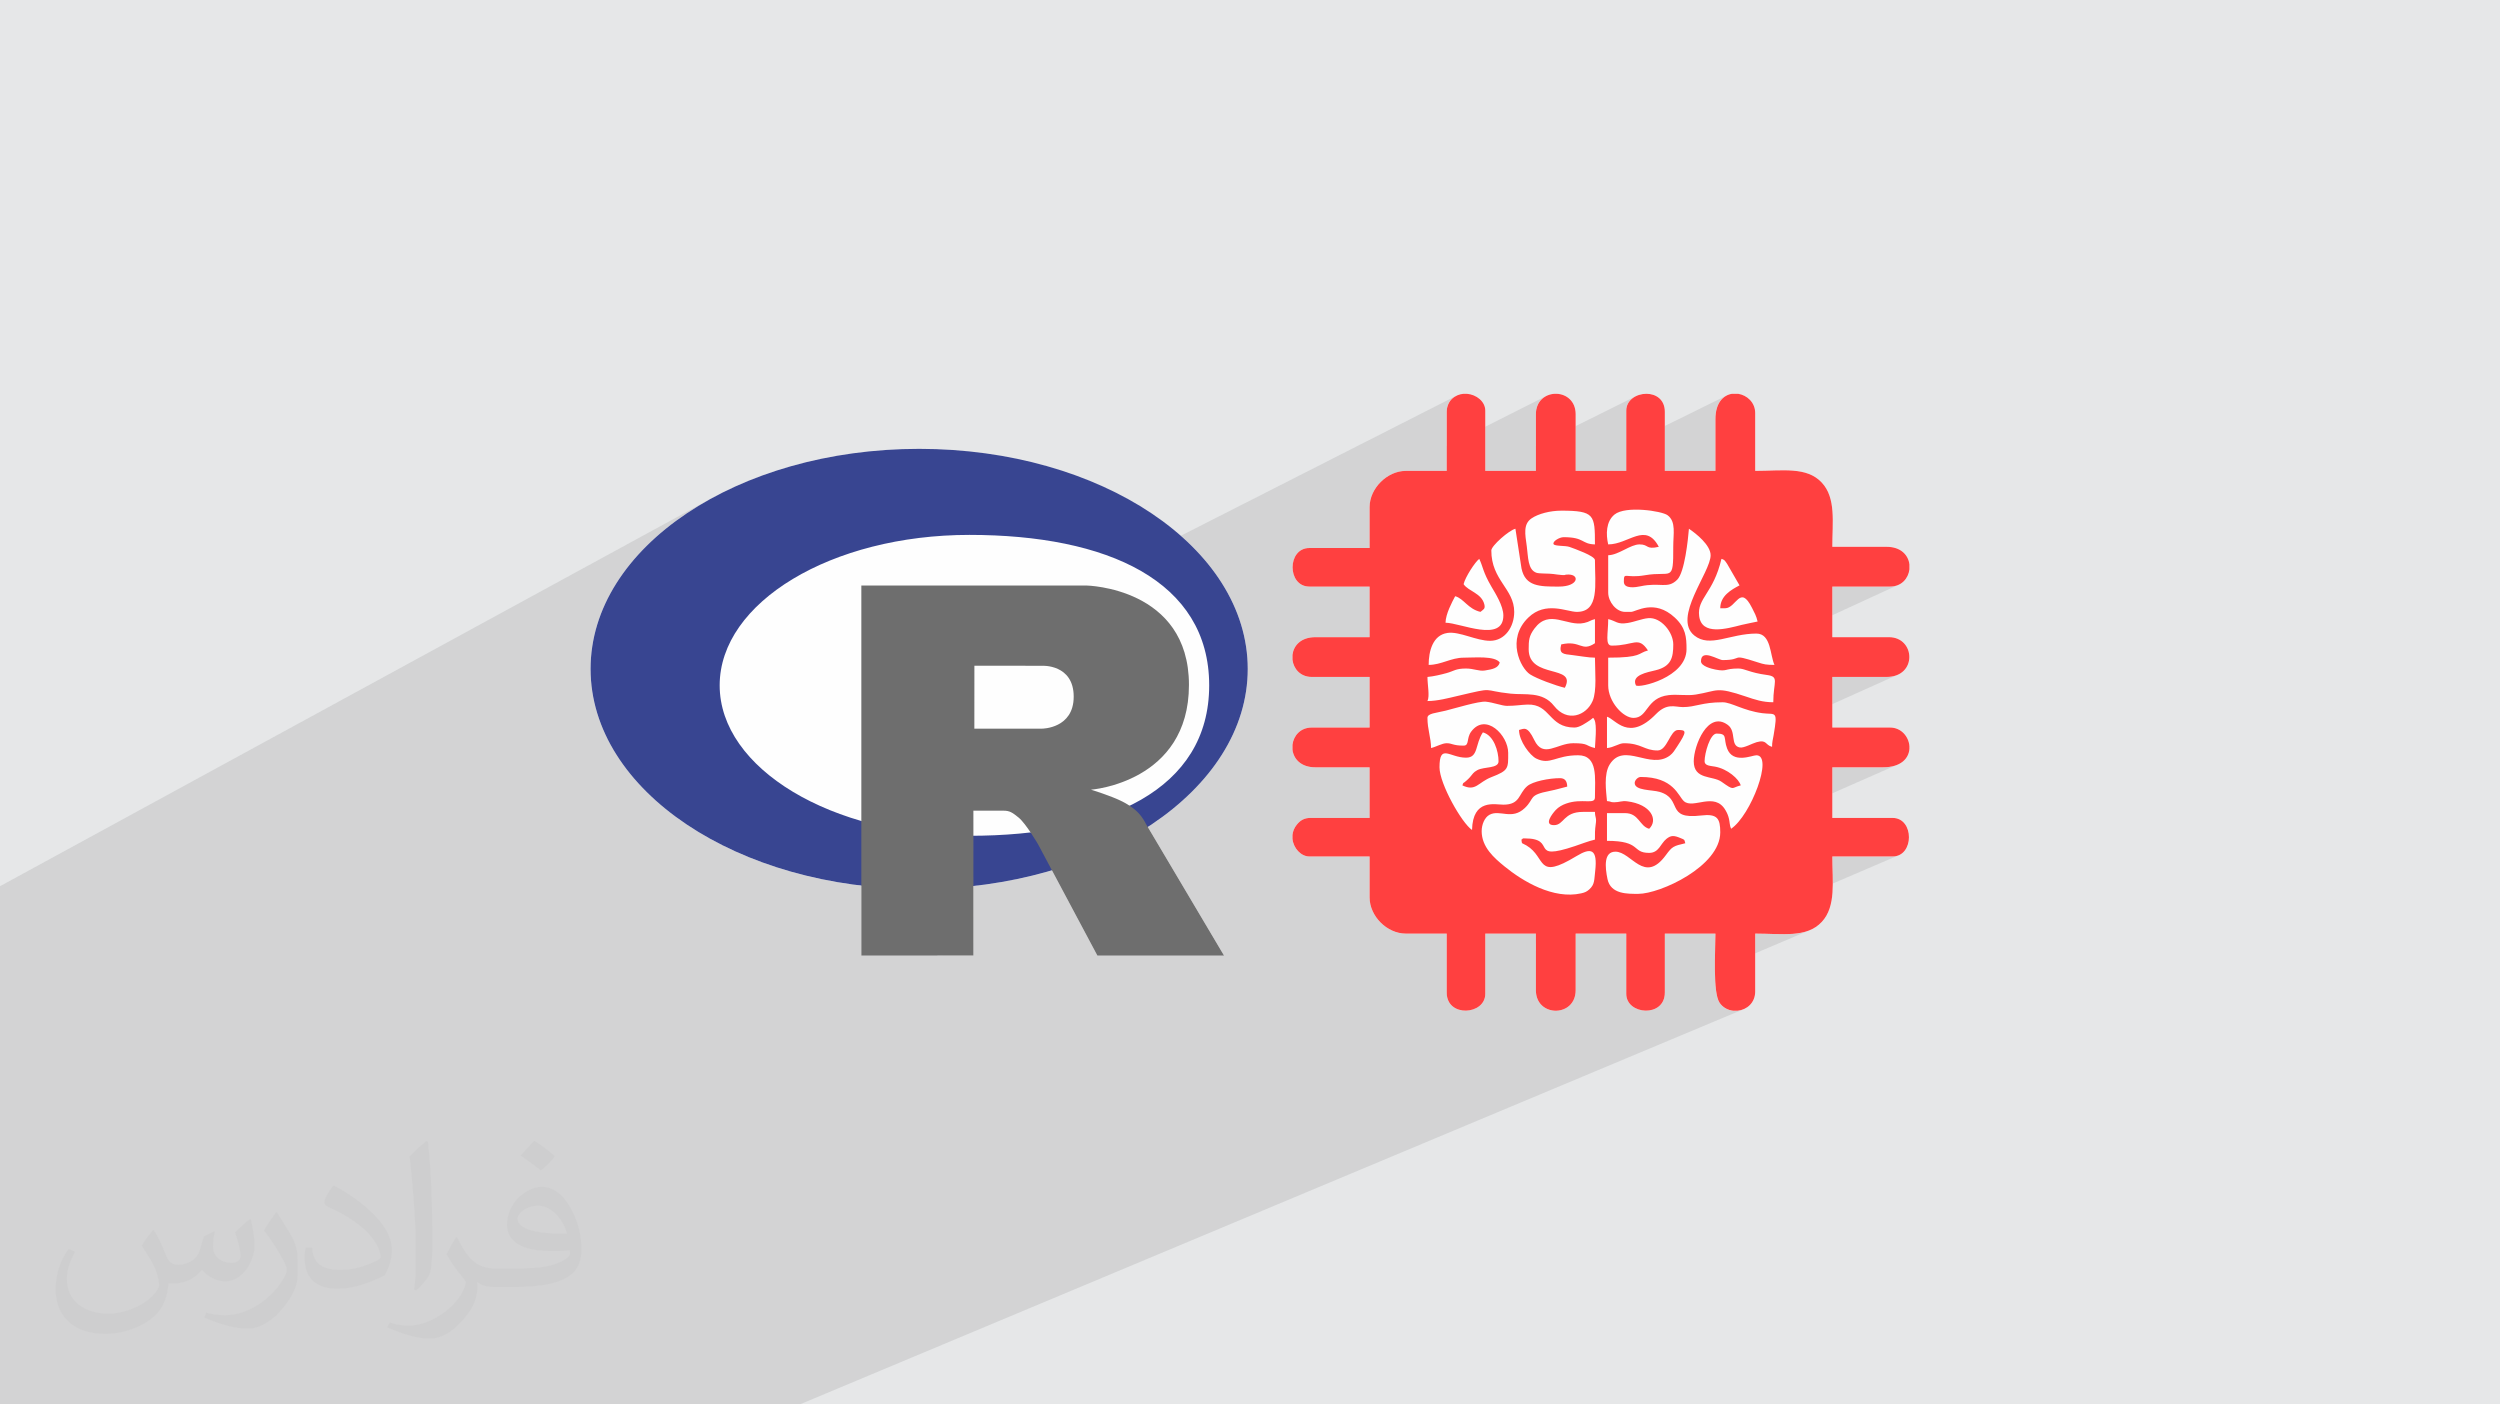
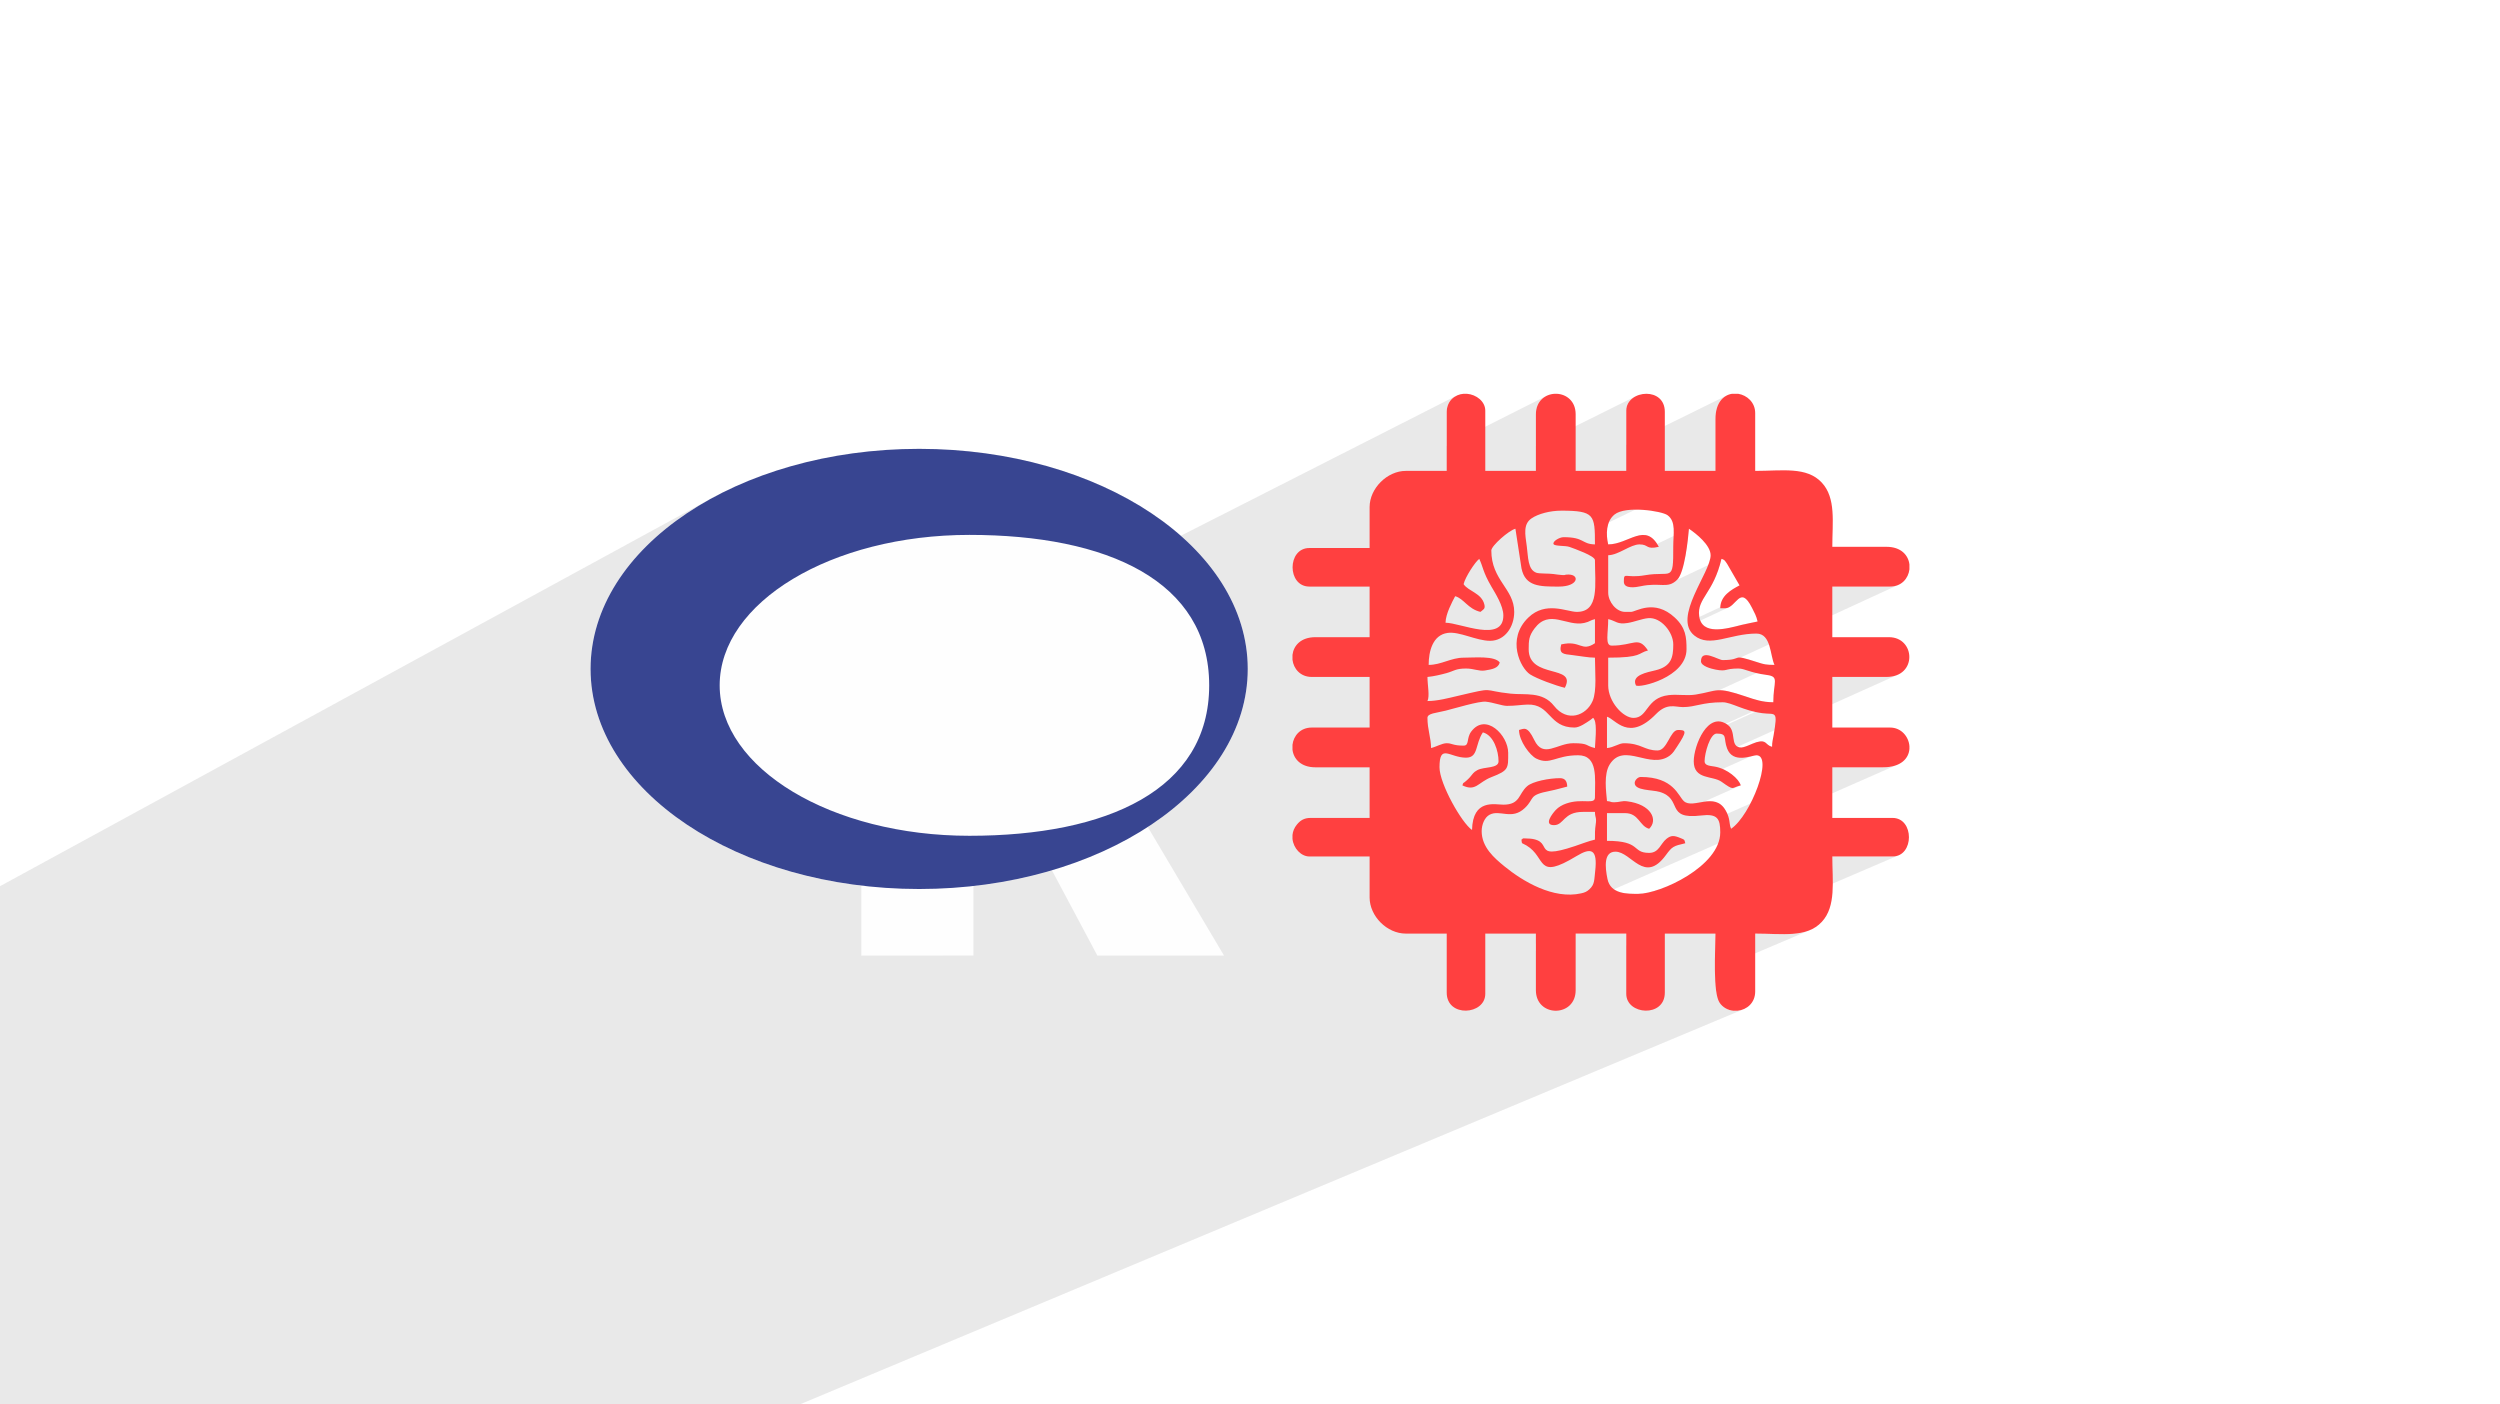
<svg xmlns="http://www.w3.org/2000/svg" xml:space="preserve" width="94.192mm" height="52.917mm" version="1.1" style="shape-rendering:geometricPrecision; text-rendering:geometricPrecision; image-rendering:optimizeQuality; fill-rule:evenodd; clip-rule:evenodd" viewBox="0 0 9404.92 5283.66">
  <defs>
    <style type="text/css">
   
    .fil6 {fill:#FEFEFE}
    .fil4 {fill:#384591}
    .fil5 {fill:#6E6E6E}
    .fil0 {fill:#E6E7E8}
    .fil3 {fill:#FEFEFE}
    .fil7 {fill:#FF4040}
    .fil2 {fill:#373435;fill-opacity:0.031}
    .fil1 {fill:#2B2A29;fill-opacity:0.102}
   
  </style>
  </defs>
  <g id="Layer_x0020_1">
-     <polygon class="fil0" points="-0,0 9404.92,0 9404.92,5283.66 -0,5283.66 " />
    <path class="fil1" d="M405.76 5283.66l-6.85 0 -6.02 0 -7.77 0 -13.13 0 -0.01 0 -7.45 0 -5.32 0 -12.02 0 -21.24 0 -7.41 0 -44.61 0 -0.42 0 -2.63 0 -0.02 0 -2.25 0 -9.67 0 -6.39 0 -5.01 0 -3.12 0 -0.86 0 -0.03 0 -10.68 0 -8.28 0 -1.4 0 -31.22 0 -4.89 0 -0.02 0 -6.49 0 -3.54 0 -5.49 0 -0.02 0 -3.34 0 -19.75 0 -33.06 0 -2.12 0 -0.86 0 -3.97 0 -2.34 0 -14.27 0 -2.55 0 -40.21 0 -0.03 0 -1.42 0 -6.06 0 -5.74 0 -7.04 0 -0.01 0 -28.74 0 0 -7.55 0 -2.47 0 -2.03 0 -30.33 0 -13.57 0 -6.82 0 -3.64 0 -0.01 0 -13.85 0 -6.6 0 -1.35 0 -7.27 0 -2.24 0 -10.59 0 -2.59 0 -0.98 0 -2.35 0 -3.87 0 -0.16 0 -0.09 0 -0.03 0 -2.13 0 -1.32 0 -13.27 0 -14.99 0 -1.53 0 -0.01 0 -4.4 0 -0.01 0 -2.01 0 -6.84 0 -6.92 0 -0.01 0 -3.8 0 -2.25 0 -0.4 0 -4.89 0 -3.17 0 -3.29 0 -5.86 0 -8.57 0 -0.01 0 -0.01 0 -1.74 0 -3.04 0 -9.96 0 -5.42 0 -0.31 0 -7.44 0 -8.86 0 -3.06 0 -12.43 0 -1.16 0 -11.71 0 -15.66 0 -0.24 0 -6.06 0 -0.61 0 -1.38 0 -6.24 0 -6.75 0 -4.03 0 -4.82 0 -8.33 0 -1.22 0 -0.17 0 -11.49 0 -7.37 0 -0.54 0 -12.35 0 -2.87 0 -17.86 0 -8.13 0 -0.01 0 -6.9 0 -1.33 0 -11.97 0 -0.62 0 -1.2 0 -4.96 0 -3.38 0 -1.17 0 -22.23 0 -0.91 0 -0.01 0 -13.44 0 -2.2 0 -0.01 0 -15.87 0 -7.91 0 -0.57 0 -6.68 0 -24.02 0 -6.99 0 -0.98 0 -2.51 0 -30.64 0 -0.01 0 -47.79 0 -12.09 0 -33.15 0 -11.71 0 -15.84 0 -31.41 0 -17.65 0 -11.66 0 -39.52 0 -20.43 0 -7.44 0 -0.01 0 -29.59 0 -0.01 0 -38.36 0 -1.38 0 -0.01 0 -58.46 0 -47.65 0 -31.88 0 -2.77 0 -0.01 0 -288.21 0 -87.52 0 -144.04 0 -57.27 0 -151.08 0 -210.89 2671.54 -1456.42 46.69 -24.57 48.47 -23.09 50.15 -21.53 51.76 -19.93 53.3 -18.28 54.76 -16.58 56.14 -14.82 57.43 -13.02 58.66 -11.15 59.8 -9.25 60.88 -7.28 61.87 -5.26 62.77 -3.2 63.61 -1.08 63.61 1.08 62.77 3.2 61.87 5.26 60.88 7.28 59.81 9.25 58.66 11.15 57.43 13.02 56.14 14.82 54.76 16.58 53.3 18.28 51.76 19.93 50.15 21.53 48.46 23.09 46.7 24.57 44.85 26.02 42.93 27.42 40.93 28.75 38.85 30.04 30.36 25.88 1035.11 -526.01 0.06 -0.03 -5.29 3.17 -0.01 0 -5.09 3.7 -0.01 0 -4.86 4.25 0 0.01 -3.97 4.25 0 0.01 -3.67 4.87 0 0.01 -3.3 5.46 0 0.01 -2.86 5.97 0 0.01 -2.35 6.43 0 0.01 -1.77 6.85 -1.11 7.2 -0.39 7.48 0 0.01 0 128.86 379.71 -190.85 0.7 -0.36 0 0.01 -12.07 6.23 -10.77 8.5 -0.01 0 -9.07 10.76 -0.01 0 -6.97 13.03 -0.01 0.01 -4.47 15.3 -0.01 0 -1.57 17.56 0 119.06 375.41 -186.67 -11.51 7.18 0 0.01 -9.77 9.07 -7.56 10.88 -4.87 12.6 0 0.01 -1.73 14.26 0 129.12 374.22 -184.11 -10.57 7.8 -9.33 10.31 -7.8 12.95 -5.95 15.68 -3.79 18.51 -0.01 0 -1.33 21.47 0 194.91 -401.18 194.07 -0.01 0.03 -2.45 7.01 -1.89 7.25 -1.39 7.44 -0.91 7.58 -0.46 7.67 -0.05 7.73 0.34 7.73 0.69 7.69 1.01 7.6 1.3 7.46 1.56 7.28 14.3 -0.94 13.97 -2.56 13.65 -3.78 13.32 -4.62 13 -5.06 12.68 -5.13 12.36 -4.8 12.04 -4.07 11.73 -2.97 11.41 -1.48 11.09 0.42 10.78 2.7 10.47 5.37 10.16 8.42 9.86 11.87 3.06 5.03 119.82 -57.32 -0.73 8.37 -0.96 10.08 -1.19 11.54 -1.44 12.71 -1.7 13.65 -1.96 14.29 -2.23 14.7 -2.52 14.82 -2.81 14.69 -3.1 14.29 -3.41 13.62 -3.72 12.7 -4.05 11.5 -4.39 10.05 -4.73 8.33 -5.09 6.35 -0.8 0.73 167.22 -79.1 -6.03 23.12 -6.62 20.72 -7.07 18.56 -7.36 16.63 -7.51 14.97 -7.5 13.51 -7.35 12.31 -7.04 11.32 -6.59 10.6 -5.98 10.09 -5.23 9.84 -4.32 9.82 -3.27 10.01 -2.07 10.47 -0.71 11.15 0.79 12.07 0.75 3.52 157.19 -73.47 -10.94 6.09 -10.82 10.29 -11.38 11.32 -12.67 9.14 -107.56 50.21 2.71 6.35 6.17 8.57 7.62 6.69 8.89 4.97 9.97 3.42 10.88 2.05 11.61 0.83 12.16 -0.21 12.53 -1.09 12.73 -1.8 12.73 -2.34 12.56 -2.71 12.21 -2.91 11.67 -2.95 10.97 -2.82 6.82 -1.65 7.22 -1.59 7.5 -1.55 7.69 -1.54 7.77 -1.53 7.77 -1.56 7.65 -1.61 2.68 -0.6 285.81 -132.52 0.01 0 217.58 0 15.25 -1.39 13.59 -3.96 -592.02 272.53 3.21 0.34 7.24 1.39 9.36 2.33 11.92 3.37 14.94 4.57 18.41 5.88 8.22 2.61 7.22 2.13 6.68 1.67 6.57 1.27 6.93 0.9 7.72 0.6 8.97 0.32 10.64 0.1 -208.45 95.4 4.04 -0.06 9.28 0.59 10.31 1.4 11.68 2.29 13.4 3.29 15.44 4.36 17.81 5.52 20.52 6.79 11.84 3.99 11.74 3.82 11.82 3.54 12.06 3.16 12.46 2.65 13.04 2.04 13.78 1.3 14.69 0.46 -178.32 80.84 5.17 3.08 395.26 -179.11 0.01 0 203.97 0 0.01 0 20.46 -1.68 17.59 -4.75 -597.23 268.73 7.36 2.98 6.42 0.13 7.56 -1.43 8.35 -2.6 8.78 -3.33 8.83 -3.68 8.54 -3.62 7.88 -3.16 6.85 -2.29 12.62 -2.63 9.17 -0.17 6.67 1.75 5.14 3.14 4.56 3.97 4.94 4.26 6.29 4.03 8.59 3.26 -186.18 83.43 5.56 2.25 15.6 8.54 14.06 9.78 12.12 10.5 9.82 10.69 7.12 10.36 4.04 9.51 -137.87 61.39 0.12 -0.02 11.11 -1.33 11.06 -0.5 10.88 0.67 10.58 2.2 10.16 4.08 9.62 6.3 8.94 8.9 8.15 11.82 2.24 3.97 2.01 3.8 1.81 3.7 0.79 1.81 394.91 -174.8 190.39 0 23.76 -1.52 0.01 -0.01 20.25 -4.32 0.01 -0.01 16.71 -6.7 0.16 -0.07 -0.01 0.01 -1072.68 471.53 6.91 4.29 7.84 3.66 8.28 2.89 8.6 2.21 8.83 1.62 8.93 1.11 8.91 0.71 8.8 0.39 8.56 0.16 8.2 0.03 7.75 -0.01 17.04 -1.2 19.87 -3.5 22.15 -5.71 23.88 -7.78 25.08 -9.75 -493.33 215.66 0 27.13 149.58 -65.26 190.39 0 0 0.01 0 44.9 775.15 -335.03 226.64 0 14.44 -1.62 0 -0.01 12.51 -4.6 -0.22 0.1 0.23 -0.09 -693.31 297.46 -0.1 12.01 -0.01 0.01 -0.29 15 -0.01 0.01 -0.39 16.56 -0.01 0.01 -0.43 17.81 -0.01 0.01 -0.03 1.9 150.87 -64.44 18.98 0.18 18.71 0.43 0 0.01 18.4 0.55 0 0.01 18.06 0.53 0 0.01 17.67 0.37 0 0.01 17.25 0.07 16.8 -0.35 0.01 0 16.31 -0.93 15.78 -1.66 0.01 0 15.21 -2.51 0.01 0 14.6 -3.49 0.01 -0.01 13.97 -4.62 -353.38 150.09 0 1.44 0.01 0 0.41 19.41 0.01 0 0.79 18.78 0.01 0.01 1.24 17.85 0.01 0 1.76 16.61 0.01 0 2.36 15.06 0.01 0 3.02 13.18 0 0.01 3.75 11 0.01 0 4.55 8.52 4.9 6.26 0 0.01 5.43 5.5 0 0.01 5.89 4.76 0.01 0 6.28 4.03 0.01 0.01 6.62 3.3 0.01 0 6.89 2.59 0.01 0 7.1 1.89 7.26 1.18 -0.01 0 -3534.73 1481.38 3534.73 -1481.38 0.01 0 17.81 0 12.56 -2.44 11.98 -4.42 -0.07 0.03 0.08 -0.03 -3553.99 1488.24 -0.01 0 -7.27 0 -15.84 0 -0.01 0 -107.27 0 -169.53 0 -100.97 0 -0.02 0 -111.8 0 -0.01 0 -40.42 0 -0.01 0 -48.29 0 -0.01 0 -11.74 0 -6.01 0 -0.01 0 -61.88 0 -0.03 0 -2.22 0 -0.01 0 -8.35 0 -149.79 0 -0.01 0 -7.53 0 -0.02 0 -35.8 0 -17.64 0 -72.79 0 -0.02 0 -144.4 0 -21.28 0 -0.02 0 -54.28 0 -37.97 0 -37.93 0 -0.01 0 -74.31 0 -0.02 0 -26.76 0 -0.02 0 -15.03 0 -23.67 0 -6.92 0 -3.91 0 -6.62 0 -8.42 0 -0.02 0 -5.88 0 -9.68 0 -11.52 0 -25.32 0 -0.69 0 -8.29 0 -5.42 0 -27.02 0 -0.03 0 -18.18 0 -12.85 0 -1.35 0 -0.02 0 -59.27 0 -49.35 0 -18.6 0 -6.9 0 -0.03 0 -0.83 0 -9.71 0 -3.84 0 -8.27 0 -37.58 0 -9.5 0 -17.64 0 -77.81 0 -3.51 0 -37.15 0 -13.84 0 -19.43 0 -6.49 0 -15.52 0 -11.58 0 -0.43 0 -2.13 0 -16.76 0 -0.01 0 -4.22 0 -5.06 0 -3.11 0 -4.57 0 -17 0 -25.29 0 -15.14 0 -2.87 0 -11 0 -0.02 0 -35.64 0 -0.94 0 -2.87 0 -3.98 0 -6.82 0 -5.39 0 -0.02 0 -18.17 0 -3.68 0 -0.01 0 -3.56 0 -6.29 0 -22.87 0 -1.79 0 -4.48 0 -8.2 0 -9.98 0 -0.4 0 -14.28 0 -0.86 0 -21.04 0 -19.57 0 -2.13 0 -2.65 0 -0.95 0 -3.43 0 -8.02 0 -0.39 0 -18 0 -4.81 0 -39.83 0 -8.31 0 -4.09 0 -7.26 0 -0.01 0 -37.52 0 -6.67 0 -3.83 0 -30.58 0 -8.43 0 -7.07 0 -18.02 0 -0.73 0 -9 0 -15.94 0 -12.51 0 -10.57 0 -2.02 0 -3.67 0 -11.23 0 -3.98 0 -0.02 0 -11.35 0 -18.71 0 -16.65 0 -3.12 0 -2.4 0zm5071.46 -3793.98l0.01 0 -0.01 0zm676.13 1.18l0.05 -0.02 -0.01 0 -0.04 0.02zm651.3 2009.95l0.11 -0.04 0 -0.01 -0.11 0.05z" />
-     <path class="fil2" d="M578.49 4627.69c17.95,27.21 29.6,53.36 40.96,82.43 8.45,16.91 12.93,48.09 52.57,48.09 11.61,0 28.28,-3.42 43.06,-11.61 16.63,-8.73 29.32,-21.94 35.94,-42l15.85 -53.36 38.57 -19.02 2.64 2.64c-5.27,20.09 -6.59,39.36 -6.59,54.43 0,44.63 38.57,61.56 69.22,61.56 17.95,0 34.09,-8.73 34.09,-25.11 0,-21.13 -8.98,-57.06 -20.62,-89.29 17.95,-17.95 35.94,-35.94 56.53,-50.47l3.17 1.6c8.98,38.04 14,75.56 14,100.66 0,24.57 -10.83,51.79 -19.81,69.49 -18.49,34.87 -51.25,62.62 -90.87,62.62 -30.1,0 -63.65,-15.07 -86.66,-43.06l-1.32 0c-21.66,26.96 -55.22,51.25 -108.86,51.25l-16.63 0c-2.64,35.41 -10.29,60.49 -21.94,82.95 -31.95,62.34 -126.81,106.47 -216.1,106.47 -124.17,0 -186.51,-71.59 -186.51,-166.96 0,-58.91 19.27,-113.6 48.88,-152.42l24.29 10.04c-18.49,35.41 -30.91,68.68 -30.91,101.45 0,89.29 72.66,131.83 156.4,131.83 77.68,0 173.83,-49.41 191.28,-106.72 -6.59,-62.62 -30.1,-91.93 -66.04,-148.99 10.83,-19.02 24.83,-38.04 42.28,-58.38l3.17 0 0 0 0 0 -0.02 -0.09zm1432.13 -336.04c26.15,16.39 51.79,35.66 76.87,57.85 -14,19.81 -31.45,37.79 -53.11,53.64 -25.11,-20.34 -50.19,-37.79 -75.84,-56.27 17.42,-19.55 34.62,-38.29 52.04,-55.22l0 0 0 0 0 0 0 0 0 0 0.03 0zm13.47 244.11c-42.28,0 -76.87,27.75 -76.87,48.34 0,44.13 84.53,57.85 185.72,57.31 -12.68,-51.79 -57.06,-105.68 -108.86,-105.68l0.01 0.03zm-94.86 236.19c54.96,0 103.04,-1.6 139.74,-10.83 40.96,-10.29 75.56,-30.91 75.56,-45.17 0,-3.7 0,-8.19 -1.32,-11.89 -22.98,2.11 -49.41,2.11 -72.38,2.11 -74.49,0 -131.55,-16.91 -154.02,-58.66 -5.55,-11.61 -9.51,-24.57 -9.51,-39.36 0,-40.43 17.42,-79.79 48.09,-107 25.61,-22.45 53.89,-36.44 82.67,-36.44 52.04,0 93.51,41.75 122.57,107.54 15.85,35.94 26.68,77.4 26.68,129.72 0,34.87 -9.51,64.19 -31.17,85.85 -40.43,39.11 -114.92,53.89 -229.04,53.89l-51.79 0 0 0 -13.47 0c-28.28,0 -48.62,-5.02 -64.72,-17.42l-2.64 0c0.79,6.59 1.32,12.93 1.32,19.02 0,25.61 -8.45,58.38 -25.61,84.53 -50.72,75.3 -105.68,108.04 -153.24,108.04 -48.09,0 -107,-18.49 -160.11,-42.54l9.51 -18.49c17.17,7.13 40.96,11.89 73.7,11.89 85.85,0 198.66,-82.43 212.66,-163 -3.17,-6.59 -8.98,-15.32 -17.17,-24.57 -25.11,-29.85 -40.96,-54.68 -55.75,-80.83 12.68,-25.11 24.29,-45.17 35.13,-63.4l4.49 -0.53c36.72,74.77 69.99,117.55 144.23,117.55l11.61 0 0 0 53.89 0 0 0 0 0 0 0 0 0 0 0 0.09 0.01zm-371.98 79c6.34,-34.34 6.87,-72.91 6.87,-108.86l0 -53.36c0,-99.6 -12.68,-244.36 -22.98,-338.68 17.95,-19.27 43.06,-42 62.87,-57.31l5.81 1.6c13.47,118.62 16.63,256 16.63,383.06 0,33.3 -1.32,65.79 -4.49,89.55 -1.85,30.1 -19.27,52.83 -56.53,87.7l-8.19 -3.7zm-382.8 -157.19c1.85,46.77 24.83,83.49 105.15,83.49 49.93,0 92.19,-12.93 138.96,-35.13 8.45,-3.7 12.93,-8.73 12.93,-12.93 0,-29.32 -22.45,-68.15 -60.23,-103.55 -36.72,-33.3 -85.34,-62.62 -130.76,-82.18 -15.6,-6.59 -20.62,-13.47 -20.62,-20.09 0,-13.47 17.95,-41.75 32.77,-62.09l5.02 -0.53c52.04,27.21 110.17,67.64 153.24,112.53 39.11,41.47 63.4,83.49 63.4,129.19 0,33.81 -10.29,65.51 -26.96,95.11 -57.06,28.79 -117.83,50.72 -178.06,50.72 -73.17,0 -123.1,-34.34 -123.1,-114.92 0,-8.73 0,-22.19 3.17,-39.64l25.11 0 0 0 0 0 0 0 0 0 0 0 -0.02 0zm-132.37 -132.9l45.45 73.45c16.63,27.21 32.23,56.81 32.23,103.55l0 59.7c0,48.34 -30.91,100.13 -80.83,151.38 -39.11,34.62 -73.7,49.41 -105.68,49.41 -47.55,0 -101.98,-14.79 -164.85,-41.75l7.13 -18.49c19.81,5.27 42.79,9.77 71.06,9.77 90.36,-0.53 182.8,-66.57 225.08,-147.15 5.02,-9.26 6.87,-17.95 6.87,-24.04 0,-9.26 -5.02,-19.55 -8.98,-28.79 -22.98,-43.31 -48.62,-82.95 -76.87,-119.68 14.79,-23.25 29.6,-45.7 45.7,-67.9l3.7 0.53 0 0 0 0 0 0 0 0 0 0 -0.02 0.01z" />
    <g id="_1995181757200">
      <path class="fil3" d="M3240.3 3331.56c-579.07,-68.89 -1018.58,-407.53 -1018.58,-815.07 0,-457.29 553.37,-827.91 1236.1,-827.91 682.74,0 1236.1,370.62 1236.1,827.91 0,233.35 -144.18,444.12 -376.05,594.57l286.9 483.83 -476.41 0.16 -171.05 -321c-92.95,27.52 -191.98,47.46 -295.31,58.99l0 261.68 -421.69 0.33 0 -263.5 0 0.01z" />
      <path class="fil4" d="M3457.83 3344.41c-682.73,0 -1236.1,-370.62 -1236.1,-827.92 0,-457.29 553.37,-827.91 1236.1,-827.91 682.74,0 1236.1,370.62 1236.1,827.91 0,457.3 -553.36,827.92 -1236.1,827.92zm189.18 -1332.17c-518.92,0 -939.64,253.45 -939.64,566.06 0,312.61 420.71,565.89 939.64,565.89 518.92,0 901.9,-173.2 901.9,-565.89 0,-392.7 -382.97,-566.06 -901.9,-566.06z" />
-       <path class="fil5" d="M4104.31 2970.82c0,0 74.81,22.58 118.31,44.66 15,7.58 41.2,22.75 59.99,42.85 18.46,19.61 27.36,39.39 27.36,39.39l294.81 497.18 -476.42 0.16 -222.96 -418.41c0,0 -45.64,-78.44 -73.66,-101.18 -23.39,-18.96 -33.45,-25.71 -56.68,-25.71 -15.99,0 -113.21,0 -113.21,0l0.16 544.96 -421.7 0.33 0 -1392.32 846.87 0c0,0 385.61,6.92 385.61,373.91 0,366.98 -368.47,394.17 -368.47,394.17l0 0zm-183.41 -466.19l-255.26 -0.16 -0.16 236.81 255.42 -0.17c0,0 118.32,-0.33 118.32,-120.29 0,-122.6 -118.32,-116.18 -118.32,-116.18l0 -0.01z" />
-       <path class="fil6" d="M5505.71 1481.4l12.65 0c35.81,2.8 69.22,29 69.22,63.45l0 226.65 190.38 0 0 -213.05c0,-49.86 35.18,-75.55 71.42,-77.05l6.77 0c36.25,1.51 71.4,27.19 71.4,77.05l0 213.05 190.39 0 0 -226.65c0,-40.18 38.52,-63.54 75.84,-63.45l0.15 0c35.07,0.12 69.07,20.95 69.07,68l0 222.1 190.38 0 0 -194.91c0,-61.28 29.57,-89.95 62.39,-95.19l23.03 0c33.54,5.23 64.17,32.61 64.17,72.51l0 217.59c101.92,0 193.81,-17.06 250.56,44.1 54.11,58.27 39.57,149.5 39.57,241.48l203.97 0c54.82,0 82.01,31.87 86.13,66.21l0 18.78c-4.05,33.71 -29.68,64.59 -72.52,64.59l-217.58 0 0 190.38 213.05 0c99.71,0 107.88,149.59 -9.08,149.59l-203.97 0 0 190.39 217.58 0c41.74,0 70.12,34.46 72.52,70.31l0 9.73c-2.38,35.58 -31.5,69.55 -99.73,69.55l-190.37 0 0 190.37 226.64 0c82.15,0 82.15,145.05 0,145.05l-226.64 0c0,93.62 14.88,187.38 -39.57,246.02 -56.75,61.15 -148.64,44.11 -250.56,44.11l0 217.56c0,43.22 -31.45,68.74 -65.41,72.54l-17.81 0c-19.48,-2.23 -38.1,-11.83 -50.41,-29.55 -26.58,-38.22 -15.95,-196.09 -15.95,-260.56l-190.38 0 0 222.1c0,94.77 -145.05,84.45 -145.05,4.54l0 -226.65 -190.39 0 0 213.05c0,49.86 -35.16,75.54 -71.4,77.05l-6.77 0c-36.25,-1.52 -71.42,-27.19 -71.42,-77.05l0 -213.05 -190.38 0 0 226.65c0,79.91 -145.05,90.24 -145.05,-4.54l0 -222.1 -154.13 0c-70.62,0 -135.99,-65.65 -135.99,-135.99l0 -154.14 -226.65 0c-31.2,0 -59.84,-30.76 -63.45,-66.17l0 -14.94c1.36,-13.13 6.43,-26.41 16.31,-38.58 12.56,-15.49 27.13,-25.36 51.69,-25.36l222.1 0 0 -190.37 -203.97 0c-54.83,0 -82.02,-31.9 -86.13,-66.23l0 -18.79c4.05,-33.7 29.67,-64.57 72.53,-64.57l217.57 0 0 -190.39 -217.57 0c-42.93,0 -68.52,-30.87 -72.53,-64.55l0 -18.64c4.09,-34.4 31.3,-66.4 86.13,-66.4l203.97 0 0 -190.38 -226.65 0c-84.13,0 -84.13,-145.05 0,-145.05l226.65 0 0 -154.13c0,-69.95 66.04,-135.99 135.99,-135.99l154.13 0 0 -222.1c0,-20.32 8.49,-38.12 19.42,-48.59 12.65,-12.1 28.09,-18.15 43.76,-19.41z" />
      <path class="fil7" d="M5505.99 2805.02c-40.68,0 -42.78,-9.07 -63.46,-9.07 -17.8,0 -39.41,13.59 -58.93,18.13 0,-37.5 -13.6,-70.46 -13.6,-113.33 0,-17.55 32.22,-18.25 68,-27.19 33.77,-8.45 126.03,-36.49 151.61,-33.86 28.39,2.92 61.33,15.73 79.57,15.73 32.79,0 50.8,-3.97 77.08,-4.85 87.46,-2.96 79.18,86.44 176.76,86.44 19.56,0 44.19,-18.1 59.21,-27.96 12.4,-8.15 9.69,-12.86 15.72,-1.73 10.81,19.97 2.5,90.51 2.14,106.75 -37.17,-8.66 -21.97,-18.13 -81.6,-18.13 -61.31,0 -112.68,58.66 -146.62,-12.03 -26.37,-54.92 -38.8,-42.16 -57.36,-37.83 0,42.34 41.76,96.28 64.73,107.54 52.77,25.87 72.61,-12.34 157.38,-12.34 76.01,0 63.46,85.53 63.46,158.65 0,28.61 -47.99,1.9 -108.4,23.07 -13.9,4.86 -28.69,12.96 -39.17,24.28 -12.4,13.4 -46.99,56.91 -6.55,56.91 38.39,0 34.88,-49.86 108.79,-49.86l45.33 0c0.53,23.71 6.98,19.82 2.78,47.8 -3.08,20.48 -2.78,34.3 -2.78,56.46 -24.67,5.75 -49.85,15.83 -75.35,24.38 -176.34,59.15 -63.93,-28.92 -187.57,-28.92 -17.33,0 -1.65,-1.39 -13.6,4.53 2.08,18.95 0.71,11.13 18.84,21.96 77.1,45.99 34.58,133.24 188.24,40.07 55.21,-33.48 79.98,-26.95 70.36,56.54 -3.88,33.74 -1.59,50.26 -22.17,68.72 -9.22,8.27 -16.16,11.63 -30.46,14.86 -104.66,23.59 -219.14,-44.66 -288.95,-101.75 -37.61,-30.75 -85.45,-71.69 -85.45,-132.13 0,-25.5 11.35,-51.8 29.14,-61.54 39.21,-21.46 83.88,21.47 133.15,-25.49 39.09,-37.26 10.72,-48.3 94.2,-64.46 26.94,-5.21 43.05,-11.03 65.36,-16.23 -0.45,-20.15 -8.22,-31.73 -27.19,-31.73 -39.6,0 -102.56,11.8 -123.74,30.38 -33.02,28.97 -25.39,69.34 -89.31,69.34 -31.47,0 -115.22,-23.19 -117.85,95.2 -38.38,-25.7 -122.39,-173.78 -122.39,-235.71 0,-91.11 38.16,-36.27 99.73,-36.27 47.34,0 33.6,-50.6 63.45,-95.2 41.06,10.96 58.93,70.88 58.93,108.8 0,27.97 -54.57,19.52 -79.97,33.35 -15.34,8.36 -17.27,14.58 -27.78,26.63 -5.14,5.89 -8.1,8.23 -13.75,13.44 -14.42,13.29 -9.19,2.59 -14.49,17.24 50.74,24.34 58.7,-11.64 109.35,-31.17 65.56,-25.28 62.89,-33.02 62.89,-91.22 0,-66.76 -84.85,-152.37 -139.01,-80.09 -18.88,25.2 -6.12,52.89 -28.71,52.89zm-0.27 -1323.64l12.64 0c35.82,2.81 69.22,29.01 69.22,63.46l0 226.65 190.39 0 0 -213.05c0,-49.86 35.17,-75.56 71.4,-77.06l6.78 0c36.24,1.51 71.4,27.2 71.4,77.06l0 213.05 190.39 0 0 -226.65c0,-40.17 38.51,-63.53 75.85,-63.46l0.14 0c35.08,0.13 69.07,20.95 69.07,68l0 222.11 190.39 0 0 -194.91c0,-61.27 29.55,-89.94 62.38,-95.2l23.02 0c33.55,5.23 64.19,32.61 64.19,72.53l0 217.58c101.9,0 193.79,-17.05 250.55,44.1 54.1,58.27 39.56,149.51 39.56,241.48l203.99 0c54.82,0 82.01,31.88 86.12,66.21l0 18.79c-4.05,33.7 -29.67,64.58 -72.52,64.58l-217.59 0 0 190.38 213.06 0c99.7,0 107.87,149.59 -9.07,149.59l-203.99 0 0 190.38 217.59 0c41.75,0 70.12,34.47 72.52,70.31l0 9.74c-2.39,35.57 -31.49,69.54 -99.72,69.54l-190.39 0 0 190.38 226.65 0c82.16,0 82.16,145.06 0,145.06l-226.65 0c0,93.6 14.9,187.36 -39.56,246.02 -56.76,61.15 -148.65,44.09 -250.55,44.09l0 217.58c0,43.22 -31.46,68.73 -65.42,72.53l-17.82 0c-19.46,-2.23 -38.08,-11.82 -50.4,-29.55 -26.57,-38.21 -15.94,-196.09 -15.94,-260.57l-190.39 0 0 222.11c0,94.77 -145.05,84.45 -145.05,4.53l0 -226.65 -190.39 0 0 213.05c0,49.87 -35.17,75.56 -71.4,77.06l-6.78 0c-36.24,-1.51 -71.4,-27.19 -71.4,-77.06l0 -213.05 -190.39 0 0 226.65c0,79.92 -145.05,90.26 -145.05,-4.53l0 -222.11 -154.13 0c-70.62,0 -135.98,-65.63 -135.98,-135.99l0 -154.12 -226.66 0c-31.21,0 -59.84,-30.76 -63.45,-66.17l0 -14.94c1.36,-13.15 6.43,-26.42 16.3,-38.58 12.58,-15.5 27.14,-25.37 51.69,-25.37l222.12 0 0 -190.38 -203.99 0c-54.82,0 -82.01,-31.89 -86.12,-66.21l0 -18.79c4.05,-33.71 29.67,-64.59 72.52,-64.59l217.59 0 0 -190.38 -217.59 0c-42.93,0 -68.51,-30.87 -72.52,-64.56l0 -18.64c4.09,-34.39 31.3,-66.39 86.12,-66.39l203.99 0 0 -190.38 -226.66 0c-84.13,0 -84.13,-145.05 0,-145.05l226.66 0 0 -154.13c0,-69.95 66.03,-135.99 135.98,-135.99l154.13 0 0 -222.11c0,-20.3 8.49,-38.1 19.42,-48.57 12.64,-12.11 28.09,-18.16 43.77,-19.43zm866.07 1382.57c0,70.3 71.11,53.27 104.37,76.94 50.81,36.18 35.62,22.29 72.41,13.72 -6.34,-23.75 -49.56,-62.21 -97.08,-70.63 -17.5,-3.11 -38.9,-3.14 -38.9,-20.03 0,-30.29 20.51,-104.26 45.33,-104.26 42.32,0 24.63,16.74 39.3,55.89 22.24,59.34 94.23,25.71 110.28,25.71 65.09,0 -21.05,226.86 -95.2,276.51 -5.42,-11.31 -5.13,-25.65 -7.94,-37.39 -3.2,-13.42 -6.75,-21.34 -13.04,-32.28 -41.11,-71.51 -121.45,-2.86 -156.37,-34.01 -21.85,-19.49 -38.51,-91.23 -162.61,-91.23 -10.57,0 -22.67,12.09 -22.67,22.67 0,29.17 64.99,25.14 93.5,33.42 89.09,25.89 19.86,105.44 155.91,88.87 62.23,-7.58 72.43,11.61 72.43,63.56 0,127.48 -225.8,231.18 -308.24,231.18 -39.87,0 -104.26,2.17 -116.09,-56.15 -9.09,-44.76 -14.61,-102.49 29.96,-102.49 60.77,0 108.57,123.78 189.76,12.98 23.84,-32.54 28.23,-34.25 73.15,-44.71 -4.07,-15.25 -2.39,-12.81 -17.17,-19.09 -25.25,-10.73 -36.41,-11.31 -53.75,2.57 -22.61,18.11 -27.99,52.79 -65.07,52.79 -66.55,0 -27.81,-45.33 -158.65,-45.33l0 -104.26 68 0c52.29,0 54.21,49.2 90.65,58.93 34.83,-33.04 7.95,-92.15 -82.84,-103.36 -21.04,-2.6 -28.12,3.64 -48.61,3.64 -17.07,0 -8.58,-2.99 -27.2,-4.53 -2.96,-35.57 -13.37,-101.25 10.81,-138.78 54.44,-84.53 152.04,22.71 225.78,-32.6 12.07,-9.05 18.47,-20.53 26.4,-32.53 39.18,-59.36 35.39,-63.54 4.45,-63.54 -30.36,0 -39.97,77.06 -77.06,77.06 -51.16,0 -60.04,-27.2 -126.92,-27.2 -18.16,0 -38.26,16.04 -63.46,18.13l0 -117.86c31.9,8.53 80.79,96.33 184.65,-10.26 41.43,-42.52 71.48,-25.99 100.93,-25.99 48.86,0 70.77,-18.13 149.59,-18.13 32.75,0 77.69,31.67 149.31,41.07 50.41,6.61 58.66,-13.6 42.43,82.67 -3.12,18.47 -5.89,25.29 -5.89,43.97 -26.82,-7.16 -18.88,-28.38 -57.98,-17.61 -16.58,4.56 -47.94,22.78 -63.19,19.98 -37.78,-6.91 -11.81,-60.21 -45.49,-85.01 -75.03,-55.27 -127.98,78.52 -127.98,137.04zm99.73 -575.69l18.12 0c42.43,0 55.94,-91.5 101.32,-1.59 9.54,18.89 16.04,29.8 21.08,51.45 -19.47,4.53 -42.26,8.19 -59.85,12.67 -56.29,14.36 -150.56,41.52 -159.99,-33.19 -8.5,-67.28 53.55,-85.14 83.85,-215.2 13.04,3.48 14.39,9.36 21.56,19.24l46.43 80.49c-31.02,16.42 -72.52,39.25 -72.52,86.13zm-965.53 -90.66c6.27,-26.93 43.46,-83.86 58.92,-95.2 14.71,30.64 12.89,47.88 45.53,104.06 14.33,24.65 45.13,72.59 45.13,108.99 0,104.29 -162.9,27.2 -217.58,27.2 0.74,-33.16 23.87,-76.31 36.27,-99.73 32.65,8.72 47.76,47.88 95.19,58.93 10.86,-9.45 18.9,-10.68 14.64,-28 -10.57,-42.93 -59.92,-49.13 -78.09,-76.26zm543.96 -149.58c-8.92,-38.26 -8.25,-86.25 23.67,-112.32 41.92,-34.25 177.89,-13.45 199.53,2.44 33.13,24.32 21.31,70.77 21.55,118.91 0.69,137.15 -6.27,89.53 -106.18,106.9 -75.41,13.11 -79.64,-14.99 -79.64,24.59 0,28.56 46.29,20.53 62.33,17.06 75.58,-16.35 101.99,11.61 138.43,-24.82 28.1,-28.11 40.73,-152.08 44.02,-191.69 27.31,18.28 81.6,61.61 81.6,99.72 0,64.64 -144.22,234.56 -61.52,301.76 58.44,47.49 134.11,-7.11 233.77,-7.11 56.04,0 51.1,82.65 68,117.85 -31.04,0 -39.32,-1.93 -62.94,-9.59 -108.28,-35.13 -48.98,-8.55 -131.97,-8.55 -16.58,0 -81.6,-44.64 -81.6,4.53 0,18.11 38.38,28.16 54.93,31.32 44.21,8.49 33.26,-4.12 85.59,-4.12 24.84,0 41.49,15.58 107.17,24.29 48.78,6.48 24.29,25.12 24.29,102.63 -40.52,0 -69.59,-10.18 -101.44,-20.96 -117.28,-39.7 -104.62,-21.92 -190.39,-7.96 -32.96,5.36 -68.47,-1.84 -102.1,2.17 -85.5,10.18 -76.56,85.67 -131.9,85.67 -38.73,0 -95.2,-60.28 -95.2,-122.38l0 -104.26c127.28,0 110.71,-16.81 149.58,-27.2 -37.23,-55.61 -52,-18.13 -135.98,-18.13 -26.69,0 -13.6,-43.72 -13.6,-99.72 30.35,7.07 33.19,21.07 73.13,14.58 27.45,-4.46 52.64,-15.89 77.68,-18.18 47.39,-4.34 93.97,52.76 93.97,98.79 0,49.05 -7.19,82.57 -66.05,97.14 -31.49,7.8 -93.15,18.05 -74.47,56.98 11.58,11.58 190.38,-29.8 190.38,-135.99 0,-45.16 -2.7,-80.66 -44.09,-119.09 -77.33,-71.79 -146.61,-21.43 -164.42,-21.43l-22.67 0c-33.11,0 -63.46,-38 -63.46,-72.53l0 -140.53c39.48,-0.88 83.41,-40.79 117.86,-40.79 35.92,0 22.41,20.74 72.52,9.07 -50.09,-94.69 -113.27,-9.07 -190.38,-9.07zm-176.79 -126.93c125.64,0 126.93,15.83 126.93,126.93 -51.2,-1.15 -38.27,-27.2 -117.86,-27.2 -15.69,0 -42.38,15.91 -37.88,25.92 3.91,8.73 44.3,5.11 60.12,10.77 17.16,6.14 95.63,33.75 95.63,49.43 0,91.91 17.61,194.92 -68,194.92 -37.67,0 -117.02,-42.11 -182.6,21.38 -84.01,81.31 -29.25,190.56 6.49,213.67 25.36,16.39 97.18,42.71 130.78,50.53 47.06,-88.93 -135.98,-31.36 -135.98,-145.06 0,-33.18 1.01,-50.16 21.79,-77.94 56.24,-75.21 121.11,-6.18 187.24,-20.96 21.57,-4.82 21.76,-10.1 40.29,-14.42l0 90.65c-51.65,34.6 -53.24,-12.63 -126.93,4.53 -9.62,36.29 8.54,36.34 41.52,40.08 27.22,3.09 60.52,9.79 85.41,9.79 0,50.82 7.78,125.13 -8.97,163.29 -24.01,54.69 -95.01,81.71 -145.07,17.94 -43.38,-55.29 -108.93,-40.2 -162.67,-45.85 -114.9,-12.07 -51.36,-26.33 -200.95,8.78 -32.93,7.73 -75.26,19.03 -112.43,19.03 9.08,-18.93 0,-60.4 0,-90.66 22.01,-1.83 51.05,-8.76 71.68,-14.45 28.27,-7.81 34.04,-17.28 73.38,-17.28 28.97,0 48.79,10.91 70.63,7.5 29.62,-4.64 50.68,-9.19 56.28,-30.16 -18.99,-25.92 -94.08,-18.13 -135.98,-18.13 -47.04,0 -84.43,27.2 -131.46,27.2 0,-50.74 14.96,-112.04 70.48,-120.22 45.64,-6.72 108.09,29.56 160.7,29.56 55.69,0 90.66,-52.37 90.66,-108.79 0,-87.06 -86.13,-118.67 -86.13,-231.19 0,-17.42 66.62,-75.98 90.66,-81.59l22.91 149.34c14.47,68.34 68.6,68.24 140.29,68.24 74.12,0 79.72,-45.33 36.26,-45.33 -20.04,0 -5.44,3.15 -24.88,1.81 -8.73,-0.59 -23.29,-2.51 -32.01,-3.81 -16.31,-2.43 -52.34,-0.8 -63.4,-4.61 -33.22,-11.48 -30.9,-60.02 -36.42,-99.57 -6.37,-45.64 -14.03,-83.37 17.92,-105.14 25.47,-17.36 70.06,-28.92 111.6,-28.92z" />
    </g>
  </g>
</svg>